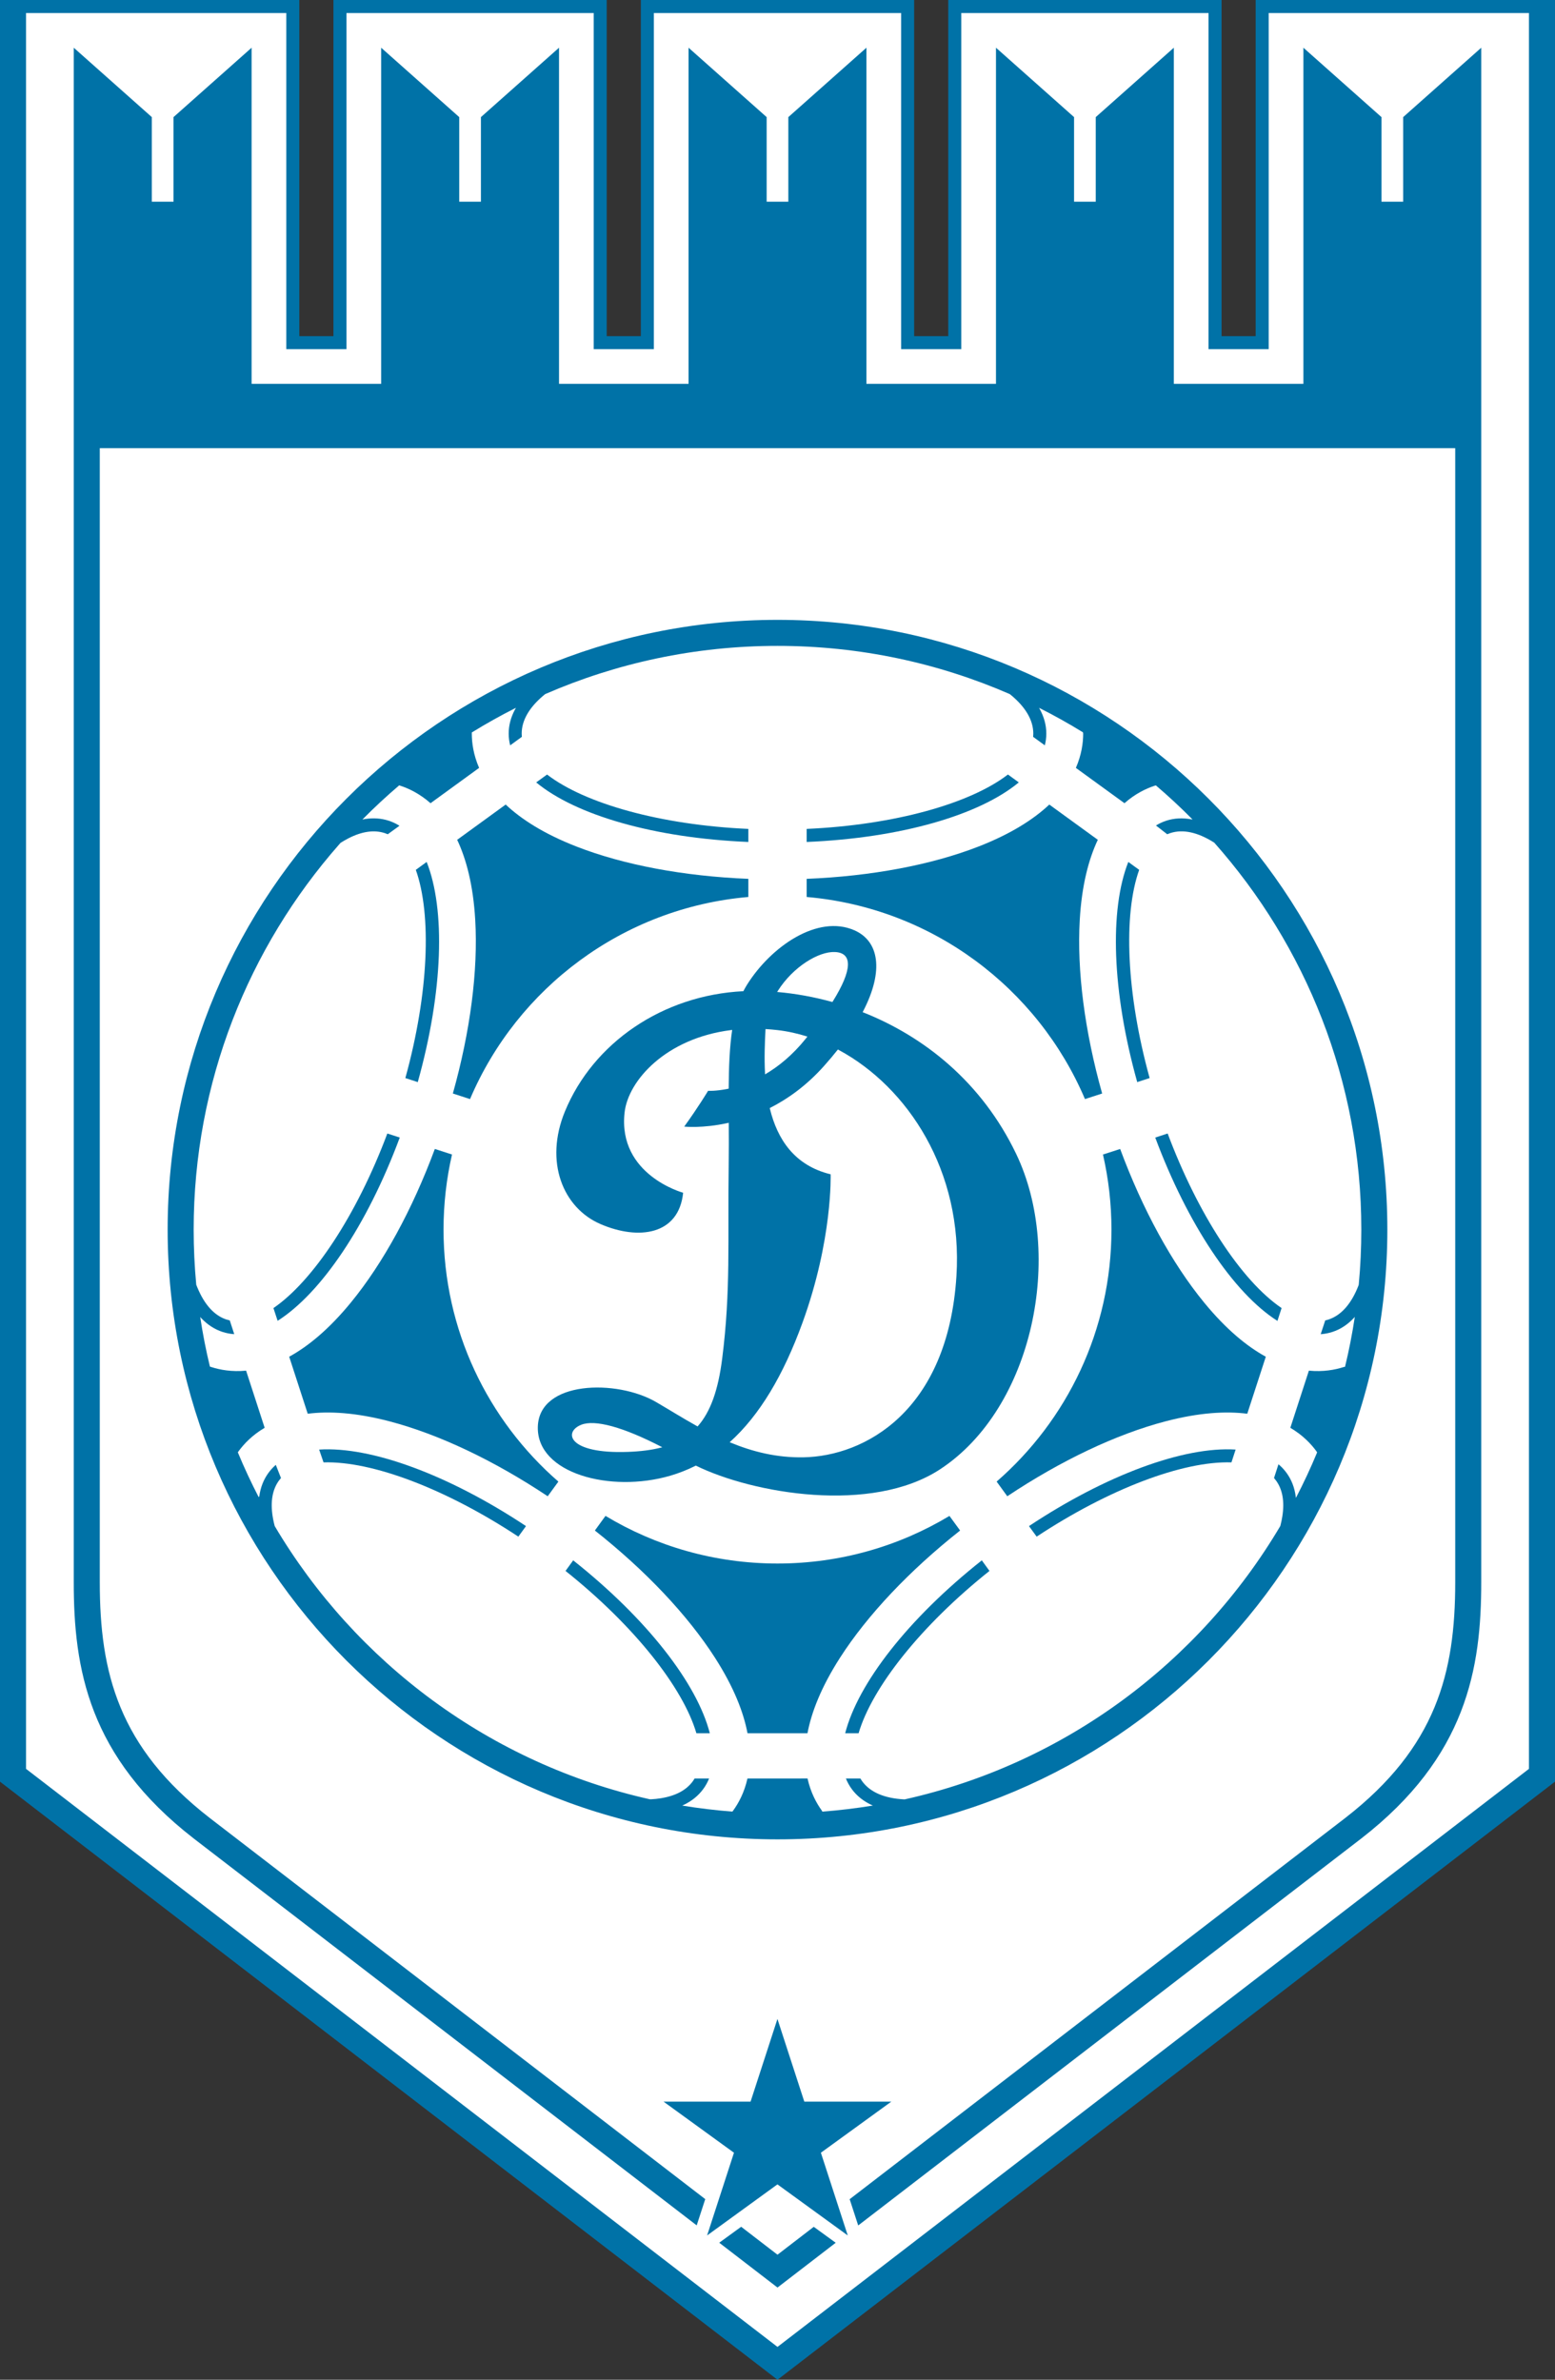
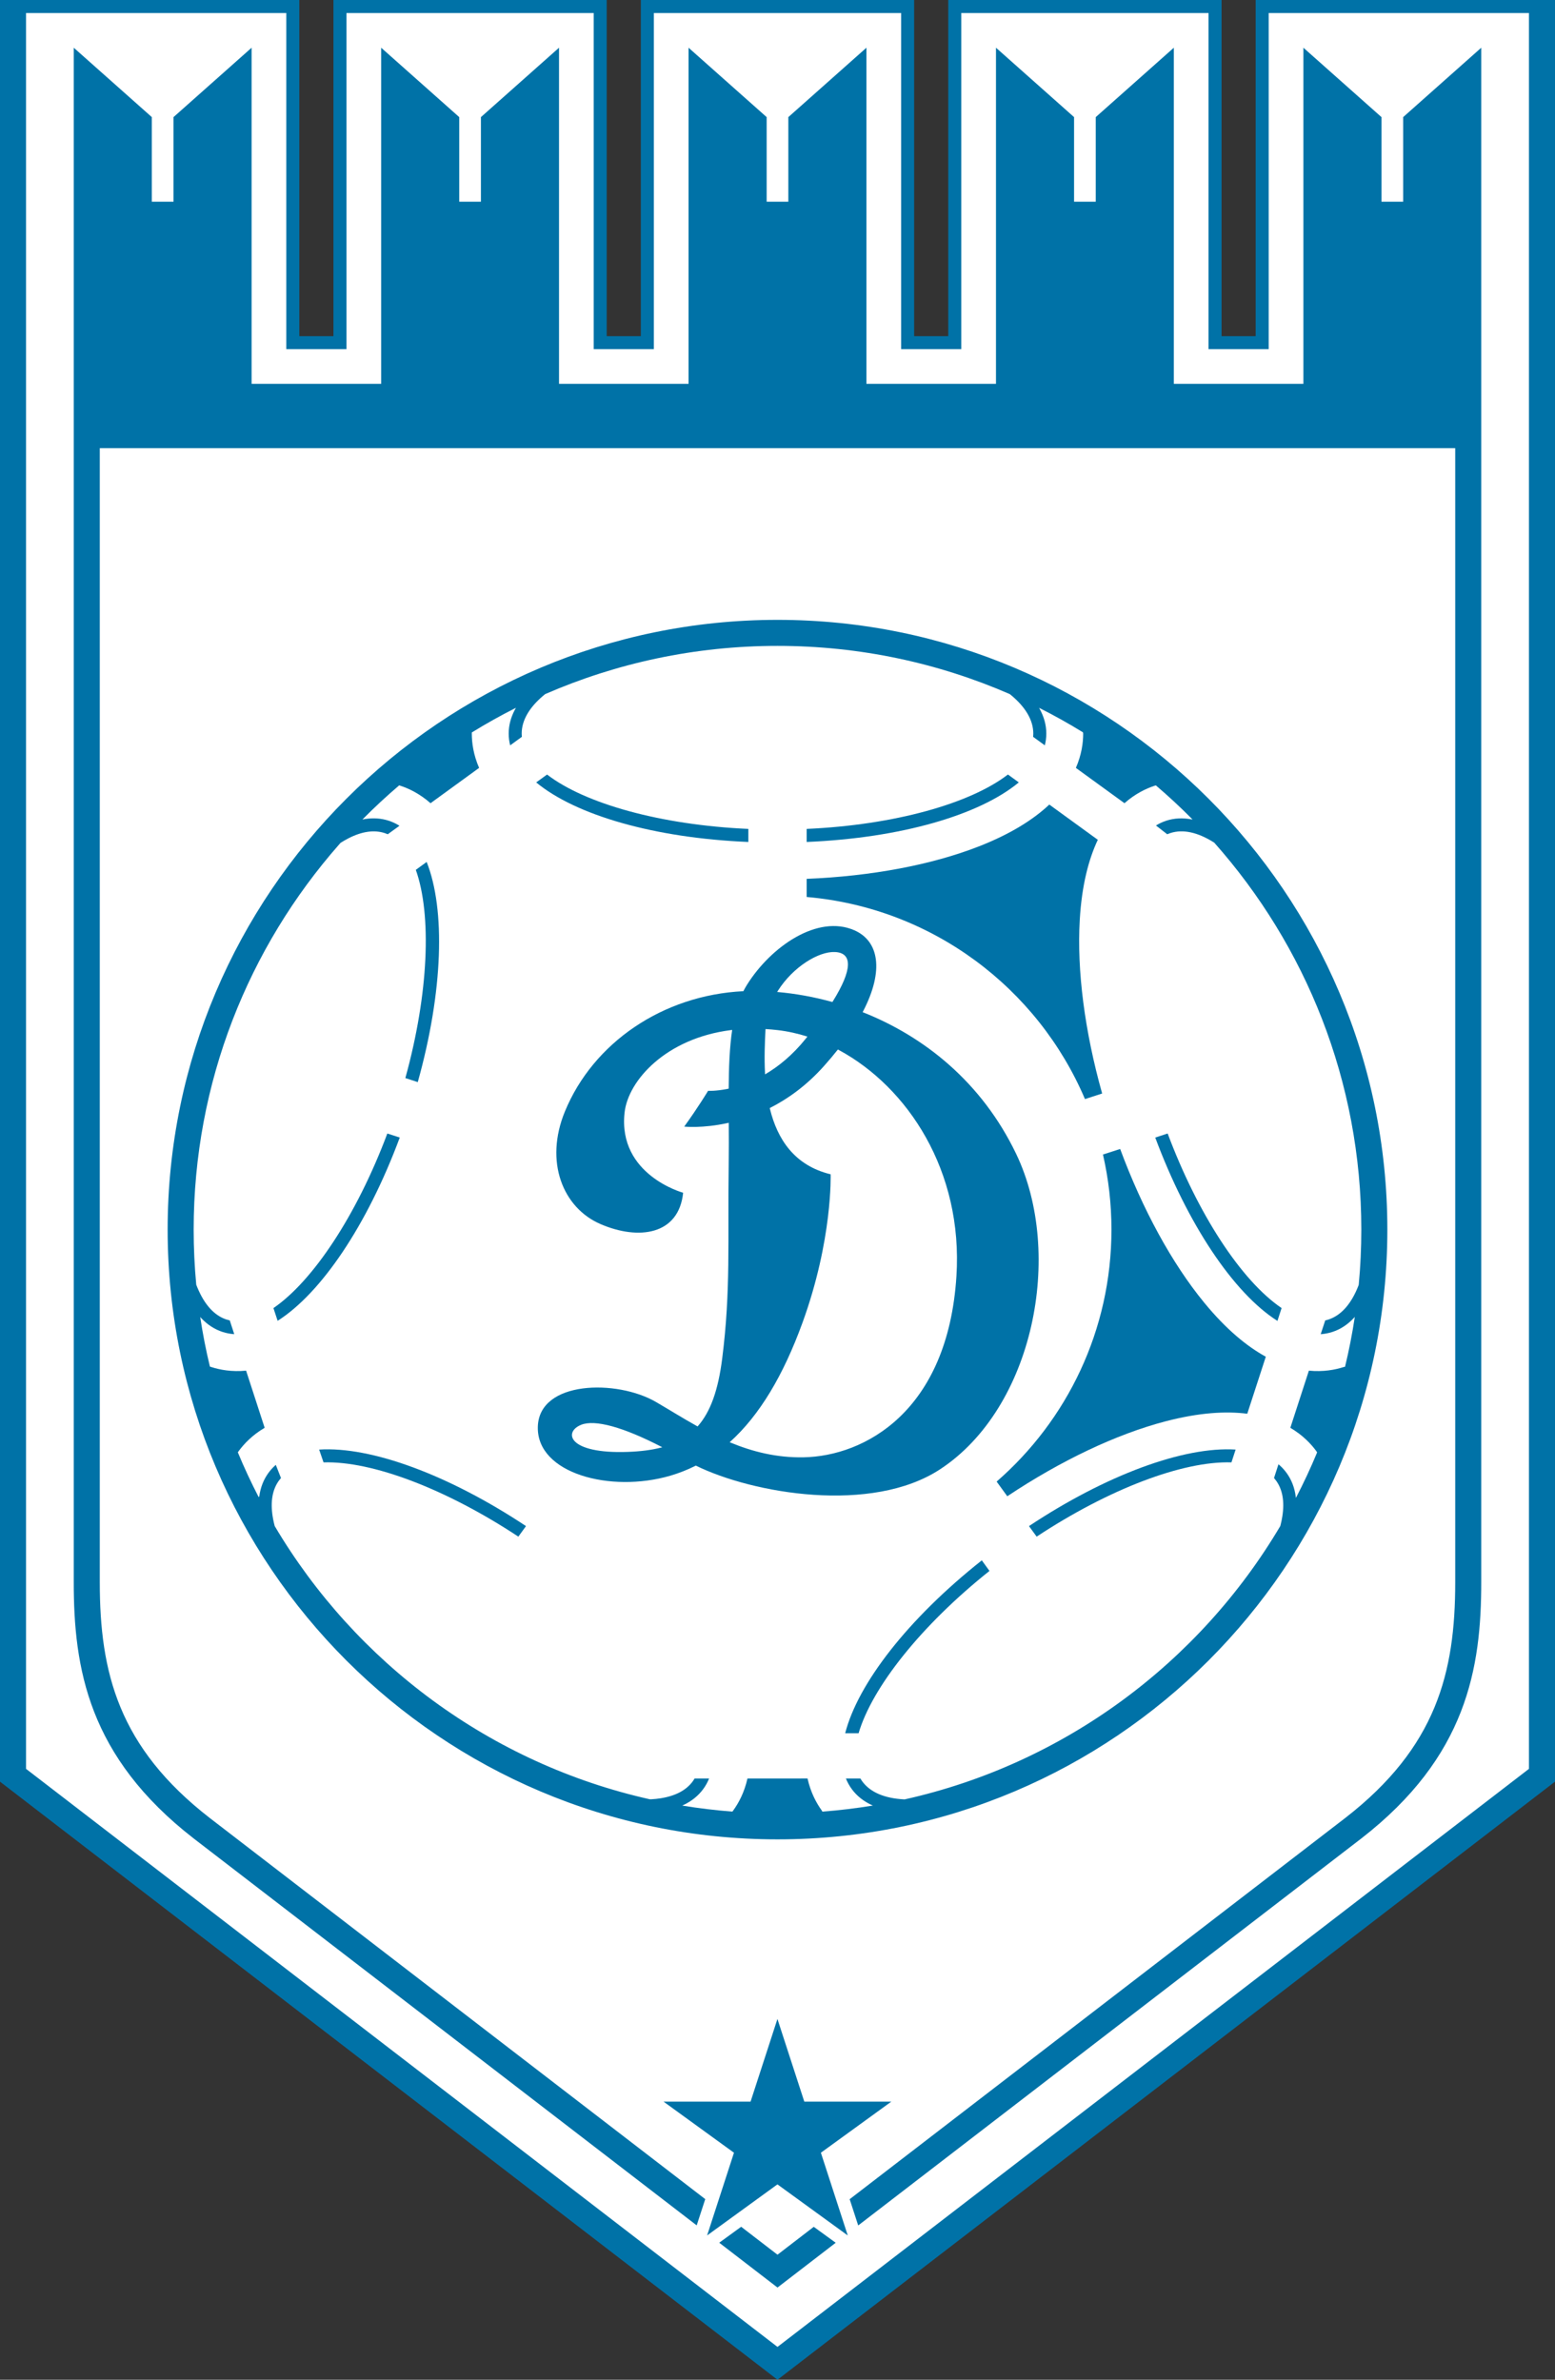
<svg xmlns="http://www.w3.org/2000/svg" width="430.16pt" height="658.42pt" viewBox="0 0 430.16 658.42" version="1.1">
  <rect x="0" y="0" width="430.16" height="658.42" fill="#333333" stroke="none" />
  <g id="surface1">
    <path style=" stroke:none;fill-rule:nonzero;fill:rgb(0%,44.699%,65.5%);fill-opacity:1;" d="M 215.078 658.422 L 430.156 492.945 L 430.156 0.004 L 347.355 0.004 C 347.355 0.004 347.355 73.566 347.355 93.004 C 347.355 93.004 339.352 93.004 337.918 93.004 C 337.918 73.566 337.918 0.004 337.918 0.004 L 262.316 0.004 C 262.316 0.004 262.316 73.566 262.316 93.004 C 260.883 93.004 252.879 93.004 252.879 93.004 C 252.879 73.566 252.879 0.004 252.879 0.004 L 177.277 0.004 C 177.277 0.004 177.277 73.566 177.277 93.004 C 177.277 93.004 169.273 93.004 167.84 93.004 C 167.84 73.566 167.84 0.004 167.84 0.004 L 92.238 0.004 C 92.238 0.004 92.238 73.566 92.238 93.004 C 90.805 93.004 82.801 93.004 82.801 93.004 C 82.801 73.566 82.801 0.004 82.801 0.004 L 0 0.004 L 0 492.945 L 215.078 658.422 " />
    <path style=" stroke:none;fill-rule:nonzero;fill:rgb(100%,100%,100%);fill-opacity:1;" d="M 8.879 3.605 C 25.699 3.605 73.75 3.605 79.199 3.605 C 79.199 10.258 79.199 96.605 79.199 96.605 L 95.84 96.605 C 95.84 96.605 95.84 10.258 95.84 3.605 C 102.043 3.605 158.035 3.605 164.238 3.605 C 164.238 10.258 164.238 96.605 164.238 96.605 L 180.879 96.605 C 180.879 96.605 180.879 10.258 180.879 3.605 C 187.082 3.605 243.074 3.605 249.277 3.605 C 249.277 10.258 249.277 96.605 249.277 96.605 L 265.918 96.605 C 265.918 96.605 265.918 10.258 265.918 3.605 C 272.121 3.605 328.113 3.605 334.316 3.605 C 334.316 10.258 334.316 96.605 334.316 96.605 L 350.957 96.605 C 350.957 96.605 350.957 10.258 350.957 3.605 C 356.602 3.605 407.945 3.605 422.957 3.605 C 422.957 3.605 422.957 343.82 422.957 489.398 C 422.957 489.398 222.34 643.75 215.078 649.336 C 207.973 643.871 7.199 489.398 7.199 489.398 C 7.199 341.961 7.199 39.93 7.199 3.605 L 8.879 3.605 " />
    <path style=" stroke:none;fill-rule:nonzero;fill:rgb(0%,44.699%,65.5%);fill-opacity:1;" d="M 215.062 558.594 L 222.496 581.477 L 246.555 581.477 L 227.082 595.609 L 234.516 618.496 L 215.062 604.363 L 195.605 618.496 L 203.039 595.609 L 183.566 581.477 L 207.629 581.477 L 215.062 558.594 " />
    <path style=" stroke:none;fill-rule:nonzero;fill:rgb(0%,44.699%,65.5%);fill-opacity:1;" d="M 231.18 620.52 L 215.078 632.91 L 198.961 620.508 L 205.031 616.094 C 210.402 620.227 213.977 622.977 215.078 623.824 C 216.18 622.977 219.746 620.234 225.109 616.109 L 231.18 620.52 " />
    <path style=" stroke:none;fill-rule:nonzero;fill:rgb(0%,44.699%,65.5%);fill-opacity:1;" d="M 27.602 125.855 C 27.602 247.258 27.602 437.738 27.602 437.777 C 27.602 462.766 32.797 483.426 58.02 502.988 C 58.051 503.012 152.535 575.707 195.09 608.445 L 192.727 615.711 L 53.605 508.68 C 24.438 486.055 20.379 461.609 20.402 437.609 L 20.402 13.203 L 42 32.402 L 42 55.805 L 48 55.805 L 48 32.402 L 69.602 13.203 L 69.602 106.203 L 105.438 106.203 L 105.438 13.203 L 127.039 32.402 L 127.039 55.805 L 133.039 55.805 L 133.039 32.402 L 154.641 13.203 L 154.641 106.203 L 190.477 106.203 L 190.477 13.203 L 212.078 32.402 L 212.078 55.805 L 218.078 55.805 L 218.078 32.402 L 239.68 13.203 L 239.68 106.203 L 275.52 106.203 L 275.52 13.203 L 297.117 32.402 L 297.117 55.805 L 303.117 55.805 L 303.117 32.402 L 324.719 13.203 L 324.719 106.203 L 360.559 106.203 L 360.559 13.203 L 382.156 32.402 L 382.156 55.805 L 388.156 55.805 L 388.156 32.402 L 409.758 13.203 L 409.758 437.609 C 409.777 461.609 405.719 486.055 376.551 508.68 L 237.406 615.73 L 235.043 608.465 C 277.594 575.727 372.137 502.988 372.137 502.988 C 397.359 483.426 402.559 462.766 402.559 437.773 C 402.559 437.734 402.559 124.004 402.559 124.004 L 27.602 124.004 C 27.602 124.004 27.602 125.742 27.602 125.855 " />
    <path style=" stroke:none;fill-rule:nonzero;fill:rgb(0%,44.699%,65.5%);fill-opacity:1;" d="M 238.629 280.039 C 255.609 286.734 271.555 299.383 281.078 319.203 C 294.422 346.984 285.883 389.559 260.078 406.504 C 241.102 418.969 208.215 413.242 192.48 405.496 L 192.277 405.602 C 190.074 406.703 187.777 407.605 185.379 408.305 C 168.879 413.105 148.48 407.703 148.777 394.805 C 149.078 381.902 170.68 381.605 181.477 387.902 C 185.066 389.996 188.781 392.324 192.719 394.52 L 192.977 394.664 C 196.555 390.633 198.676 384.602 199.777 375.902 C 202.18 357.004 201.277 343.203 201.578 322.203 C 201.633 318.246 201.617 314.383 201.594 310.648 L 201.398 310.691 C 194.289 312.262 189.277 311.703 189.277 311.703 C 193.18 306.305 195.879 301.805 195.879 301.805 C 195.879 301.805 197.965 301.934 201.223 301.273 L 201.574 301.199 C 201.613 295.266 201.82 289.797 202.539 284.961 L 202.215 285 C 184.238 287.258 173.762 298.945 172.777 307.805 C 170.855 325.09 188.977 330.004 188.977 330.004 C 187.777 341.703 176.68 343.203 166.18 338.703 C 155.68 334.203 150.551 321.418 156.277 307.504 C 164.078 288.562 183.254 275.34 205.648 274.238 L 205.84 273.859 C 206.105 273.359 206.383 272.875 206.68 272.402 C 213.277 261.902 226.18 252.902 236.379 257.402 C 243.066 260.355 244.641 268.402 238.793 279.738 L 238.629 280.039 M 183.215 400.422 C 172.32 394.77 164.551 392.695 160.777 394.203 C 155.758 396.215 157.18 402.305 173.68 401.703 C 177.152 401.578 180.215 401.199 182.902 400.504 L 183.215 400.422 M 230.402 277.02 C 235.816 268.328 235.887 263.629 230.977 263.402 C 226.449 263.199 219.379 267.512 215.195 274.113 L 214.984 274.457 C 219.996 274.891 225.137 275.809 230.266 277.234 L 230.402 277.02 M 211.75 285.004 C 211.582 288.379 211.395 292.586 211.629 297.004 L 211.641 297.25 C 215.297 295.113 219.195 291.984 222.879 287.402 L 223.355 286.801 C 220.617 285.93 217.848 285.324 215.078 285.004 C 213.953 284.875 212.848 284.777 211.762 284.715 L 211.75 285.004 M 231.789 290.371 C 230.621 291.848 229.355 293.359 227.977 294.902 C 223.129 300.352 217.914 304.059 212.934 306.578 L 213 306.855 C 215.039 315.086 219.676 322.453 229.777 324.902 C 229.777 324.902 230.379 342.902 221.977 366.004 C 216.695 380.523 210.113 391.609 201.852 399.031 L 202.109 399.137 C 208.184 401.645 214.82 403.34 222.277 403.203 C 239.078 402.902 262.18 390.605 264.578 353.105 C 266.441 323.961 251.094 300.793 232.047 290.512 L 231.789 290.371 " />
    <path style=" stroke:none;fill-rule:nonzero;fill:rgb(0%,44.699%,65.5%);fill-opacity:1;" d="M 278.824 214.289 C 268.402 222.328 247.426 228.254 223.145 229.34 L 223.145 232.953 C 249.234 231.859 270.918 225.508 281.828 216.473 L 278.824 214.289 " />
    <path style=" stroke:none;fill-rule:nonzero;fill:rgb(0%,44.699%,65.5%);fill-opacity:1;" d="M 148.328 216.473 C 159.238 225.508 180.922 231.859 207.016 232.953 L 207.016 229.34 C 182.734 228.254 161.762 222.328 151.336 214.297 L 148.328 216.473 " />
-     <path style=" stroke:none;fill-rule:nonzero;fill:rgb(0%,44.699%,65.5%);fill-opacity:1;" d="M 314.59 299.395 C 307.562 274.238 306.906 251.656 312.125 238.484 L 315.129 240.668 C 310.707 253.062 311.555 274.844 318.023 298.273 L 314.59 299.395 " />
    <path style=" stroke:none;fill-rule:nonzero;fill:rgb(0%,44.699%,65.5%);fill-opacity:1;" d="M 304.887 302.551 C 300.059 285.363 297.875 268.539 298.695 254.492 C 299.258 244.898 301.156 237.723 303.688 232.355 L 290.27 222.605 C 285.945 226.672 279.707 230.691 270.754 234.191 C 257.648 239.312 240.98 242.434 223.145 243.156 L 223.145 248.172 C 257.852 251.172 287.07 273.367 300.133 304.086 L 304.887 302.551 " />
    <path style=" stroke:none;fill-rule:nonzero;fill:rgb(0%,44.699%,65.5%);fill-opacity:1;" d="M 353.379 365.465 C 341.172 357.711 328.473 338.605 319.574 314.734 L 323.008 313.613 C 331.379 335.945 343.355 354.324 354.527 361.91 L 353.379 365.465 " />
    <path style=" stroke:none;fill-rule:nonzero;fill:rgb(0%,44.699%,65.5%);fill-opacity:1;" d="M 286.77 425.152 C 306.668 412.012 327.164 404.18 340.656 404.609 L 341.812 401.062 C 327.375 400.156 305.875 408.148 284.645 422.234 L 286.77 425.152 " />
    <path style=" stroke:none;fill-rule:nonzero;fill:rgb(0%,44.699%,65.5%);fill-opacity:1;" d="M 215.078 171.5 C 308.102 171.5 383.781 247.18 383.781 340.203 C 383.781 433.227 308.102 508.906 215.078 508.906 C 122.055 508.906 46.375 433.227 46.375 340.203 C 46.375 247.18 122.055 171.5 215.078 171.5 M 279.32 192.031 C 259.621 183.457 237.895 178.699 215.078 178.699 C 192.254 178.699 170.52 183.461 150.816 192.039 L 150.219 192.531 C 146.43 195.754 144.316 199.285 144.316 202.965 C 144.316 203.266 144.332 203.566 144.359 203.867 L 141.129 206.223 C 140.855 205.152 140.719 204.066 140.719 202.965 C 140.719 200.723 141.289 198.547 142.383 196.457 L 142.727 195.832 C 138.551 197.934 134.48 200.211 130.52 202.652 L 130.516 202.965 C 130.516 205.508 130.953 208.812 132.535 212.457 L 119.098 222.23 C 116.117 219.598 113.109 218.16 110.684 217.371 L 110.426 217.289 C 106.898 220.297 103.504 223.449 100.25 226.742 L 100.949 226.613 C 103.254 226.246 105.453 226.398 107.531 227.07 C 108.582 227.414 109.57 227.879 110.504 228.469 L 107.27 230.816 C 106.992 230.695 106.707 230.59 106.422 230.496 C 103.504 229.551 100.148 230.023 96.449 231.91 C 95.707 232.289 94.957 232.719 94.207 233.199 L 93.785 233.676 C 68.766 262.129 53.574 299.426 53.574 340.203 C 53.574 345.344 53.816 350.43 54.289 355.449 L 54.566 356.156 C 54.844 356.828 55.141 357.477 55.453 358.09 C 57.336 361.789 59.773 364.148 62.688 365.094 C 62.977 365.188 63.266 365.266 63.562 365.332 L 64.797 369.133 C 63.699 369.062 62.621 368.855 61.574 368.52 C 59.402 367.812 57.453 366.562 55.75 364.785 L 55.383 364.383 C 56.082 369.023 56.977 373.598 58.066 378.098 L 58.422 378.219 C 60.844 379.004 64.125 379.609 68.078 379.23 L 73.211 395.035 C 69.793 397.055 67.492 399.473 65.996 401.531 L 65.789 401.824 C 67.543 406.055 69.473 410.195 71.566 414.238 L 71.73 413.977 C 72.062 411.535 72.906 409.379 74.25 407.527 C 74.844 406.707 75.527 405.961 76.297 405.293 L 77.727 408.938 C 77.527 409.164 77.34 409.398 77.16 409.645 C 75.359 412.121 74.777 415.461 75.426 419.562 C 75.52 420.152 75.637 420.754 75.777 421.363 L 75.996 422.23 C 98.367 460.02 135.699 487.953 179.773 497.82 L 180.129 497.82 C 181.039 497.77 181.918 497.676 182.758 497.543 C 186.859 496.895 189.855 495.309 191.656 492.828 C 191.836 492.582 192 492.328 192.152 492.07 L 196.152 492.07 C 195.742 493.094 195.219 494.055 194.57 494.941 C 193.195 496.832 191.359 498.32 189.078 499.398 L 188.719 499.559 C 193.281 500.309 197.91 500.867 202.59 501.23 L 202.82 500.938 C 204.316 498.879 205.906 495.945 206.77 492.07 L 223.387 492.062 C 224.25 495.941 225.84 498.879 227.336 500.938 L 227.484 501.234 C 232.207 500.875 236.875 500.309 241.477 499.551 L 241.137 499.41 C 238.852 498.344 236.98 496.863 235.59 494.945 C 234.938 494.051 234.414 493.09 234.004 492.066 L 238.004 492.066 C 238.156 492.328 238.32 492.582 238.5 492.828 C 240.746 495.922 244.75 497.543 249.996 497.836 L 250.254 497.848 C 294.383 488.008 331.77 460.059 354.16 422.23 L 354.25 421.902 C 354.449 421.105 354.613 420.324 354.73 419.562 C 355.383 415.461 354.797 412.121 352.996 409.645 C 352.816 409.398 352.629 409.16 352.43 408.934 L 353.664 405.129 C 354.516 405.836 355.262 406.637 355.906 407.527 C 357.281 409.414 358.129 411.621 358.445 414.121 L 358.492 414.426 C 360.621 410.332 362.578 406.137 364.355 401.852 L 364.16 401.531 C 362.664 399.473 360.367 397.055 356.945 395.039 L 362.078 379.23 C 366.031 379.609 369.312 379.004 371.734 378.219 L 372.078 378.152 C 373.176 373.621 374.078 369.02 374.781 364.348 L 374.52 364.645 C 372.809 366.473 370.828 367.785 368.582 368.516 C 367.531 368.855 366.453 369.066 365.344 369.141 L 366.598 365.328 C 366.891 365.266 367.184 365.188 367.469 365.094 C 371.117 363.906 373.902 360.582 375.805 355.652 L 375.871 355.391 C 376.344 350.391 376.582 345.324 376.582 340.203 C 376.582 299.16 361.191 261.645 335.883 233.125 L 335.648 232.992 C 331.352 230.305 327.281 229.344 323.734 230.496 C 323.449 230.59 323.164 230.695 322.887 230.816 L 319.77 228.395 C 320.664 227.844 321.617 227.398 322.621 227.07 C 324.84 226.352 327.18 226.242 329.602 226.695 L 329.898 226.734 C 326.652 223.453 323.27 220.305 319.758 217.309 L 319.473 217.371 C 317.051 218.156 314.039 219.598 311.062 222.227 L 297.621 212.461 C 299.203 208.816 299.641 205.508 299.641 202.965 L 299.578 202.617 C 295.645 200.191 291.598 197.93 287.445 195.84 L 287.562 196.059 C 288.793 198.27 289.441 200.578 289.441 202.965 C 289.441 204.062 289.301 205.148 289.031 206.219 L 285.797 203.867 C 285.824 203.566 285.84 203.266 285.84 202.965 C 285.84 199.199 283.629 195.59 279.672 192.309 L 279.32 192.031 " />
    <path style=" stroke:none;fill-rule:nonzero;fill:rgb(0%,44.699%,65.5%);fill-opacity:1;" d="M 233.805 479.539 C 237.324 465.816 251.129 447.934 271.598 431.711 L 273.719 434.637 C 254.715 449.789 241.227 466.91 237.516 479.539 L 233.805 479.539 " />
-     <path style=" stroke:none;fill-rule:nonzero;fill:rgb(0%,44.699%,65.5%);fill-opacity:1;" d="M 164.562 423.457 C 178.562 434.527 190.219 446.852 197.809 458.695 C 202.992 466.789 205.676 473.711 206.781 479.539 L 223.371 479.539 C 224.48 473.711 227.164 466.785 232.348 458.695 C 239.941 446.848 251.594 434.527 265.598 423.457 L 262.645 419.418 C 248.75 427.777 232.477 432.59 215.078 432.59 C 197.676 432.59 181.398 427.777 167.5 419.41 L 164.562 423.457 " />
    <path style=" stroke:none;fill-rule:nonzero;fill:rgb(0%,44.699%,65.5%);fill-opacity:1;" d="M 275.699 409.918 C 295.16 392.98 307.461 368.027 307.461 340.203 C 307.461 333.062 306.648 326.105 305.113 319.43 L 309.871 317.895 C 316.07 334.633 324.188 349.516 333.109 360.398 C 339.203 367.828 344.957 372.52 350.16 375.375 L 345.031 391.148 C 339.145 390.398 331.73 390.812 322.438 393.242 C 308.82 396.805 293.504 404.078 278.645 413.977 L 275.699 409.918 " />
    <path style=" stroke:none;fill-rule:nonzero;fill:rgb(0%,44.699%,65.5%);fill-opacity:1;" d="M 88.285 401.066 C 102.723 400.137 124.254 408.133 145.508 422.234 L 143.391 425.152 C 123.488 412.012 102.992 404.18 89.5 404.609 L 88.285 401.066 " />
-     <path style=" stroke:none;fill-rule:nonzero;fill:rgb(0%,44.699%,65.5%);fill-opacity:1;" d="M 156.441 434.637 C 175.445 449.789 188.934 466.91 192.641 479.539 L 196.352 479.539 C 192.836 465.816 179.027 447.934 158.562 431.711 L 156.441 434.637 " />
    <path style=" stroke:none;fill-rule:nonzero;fill:rgb(0%,44.699%,65.5%);fill-opacity:1;" d="M 118.027 238.48 C 123.25 251.648 122.594 274.234 115.57 299.395 L 112.133 298.277 C 118.602 274.848 119.449 253.062 115.027 240.668 L 118.027 238.48 " />
    <path style=" stroke:none;fill-rule:nonzero;fill:rgb(0%,44.699%,65.5%);fill-opacity:1;" d="M 107.148 313.617 C 98.613 336.363 86.5 354.48 75.641 361.918 L 76.801 365.438 C 88.758 357.84 101.488 339.191 110.586 314.73 L 107.148 313.617 " />
-     <path style=" stroke:none;fill-rule:nonzero;fill:rgb(0%,44.699%,65.5%);fill-opacity:1;" d="M 139.887 222.602 C 144.211 226.672 150.449 230.691 159.402 234.191 C 172.508 239.312 189.176 242.434 207.016 243.156 L 207.016 248.172 C 172.305 251.172 143.086 273.367 130.023 304.09 L 125.273 302.547 C 130.098 285.359 132.281 268.539 131.461 254.492 C 130.898 244.898 129 237.723 126.469 232.355 L 139.887 222.602 " />
-     <path style=" stroke:none;fill-rule:nonzero;fill:rgb(0%,44.699%,65.5%);fill-opacity:1;" d="M 120.289 317.887 C 114.09 334.625 105.969 349.516 97.047 360.398 C 90.957 367.828 85.203 372.52 80 375.371 L 85.125 391.148 C 91.012 390.398 98.426 390.812 107.723 393.242 C 121.336 396.805 136.652 404.078 151.512 413.977 L 154.465 409.926 C 135 392.984 122.695 368.031 122.695 340.203 C 122.695 333.062 123.508 326.105 125.039 319.43 L 120.289 317.887 " />
  </g>
</svg>